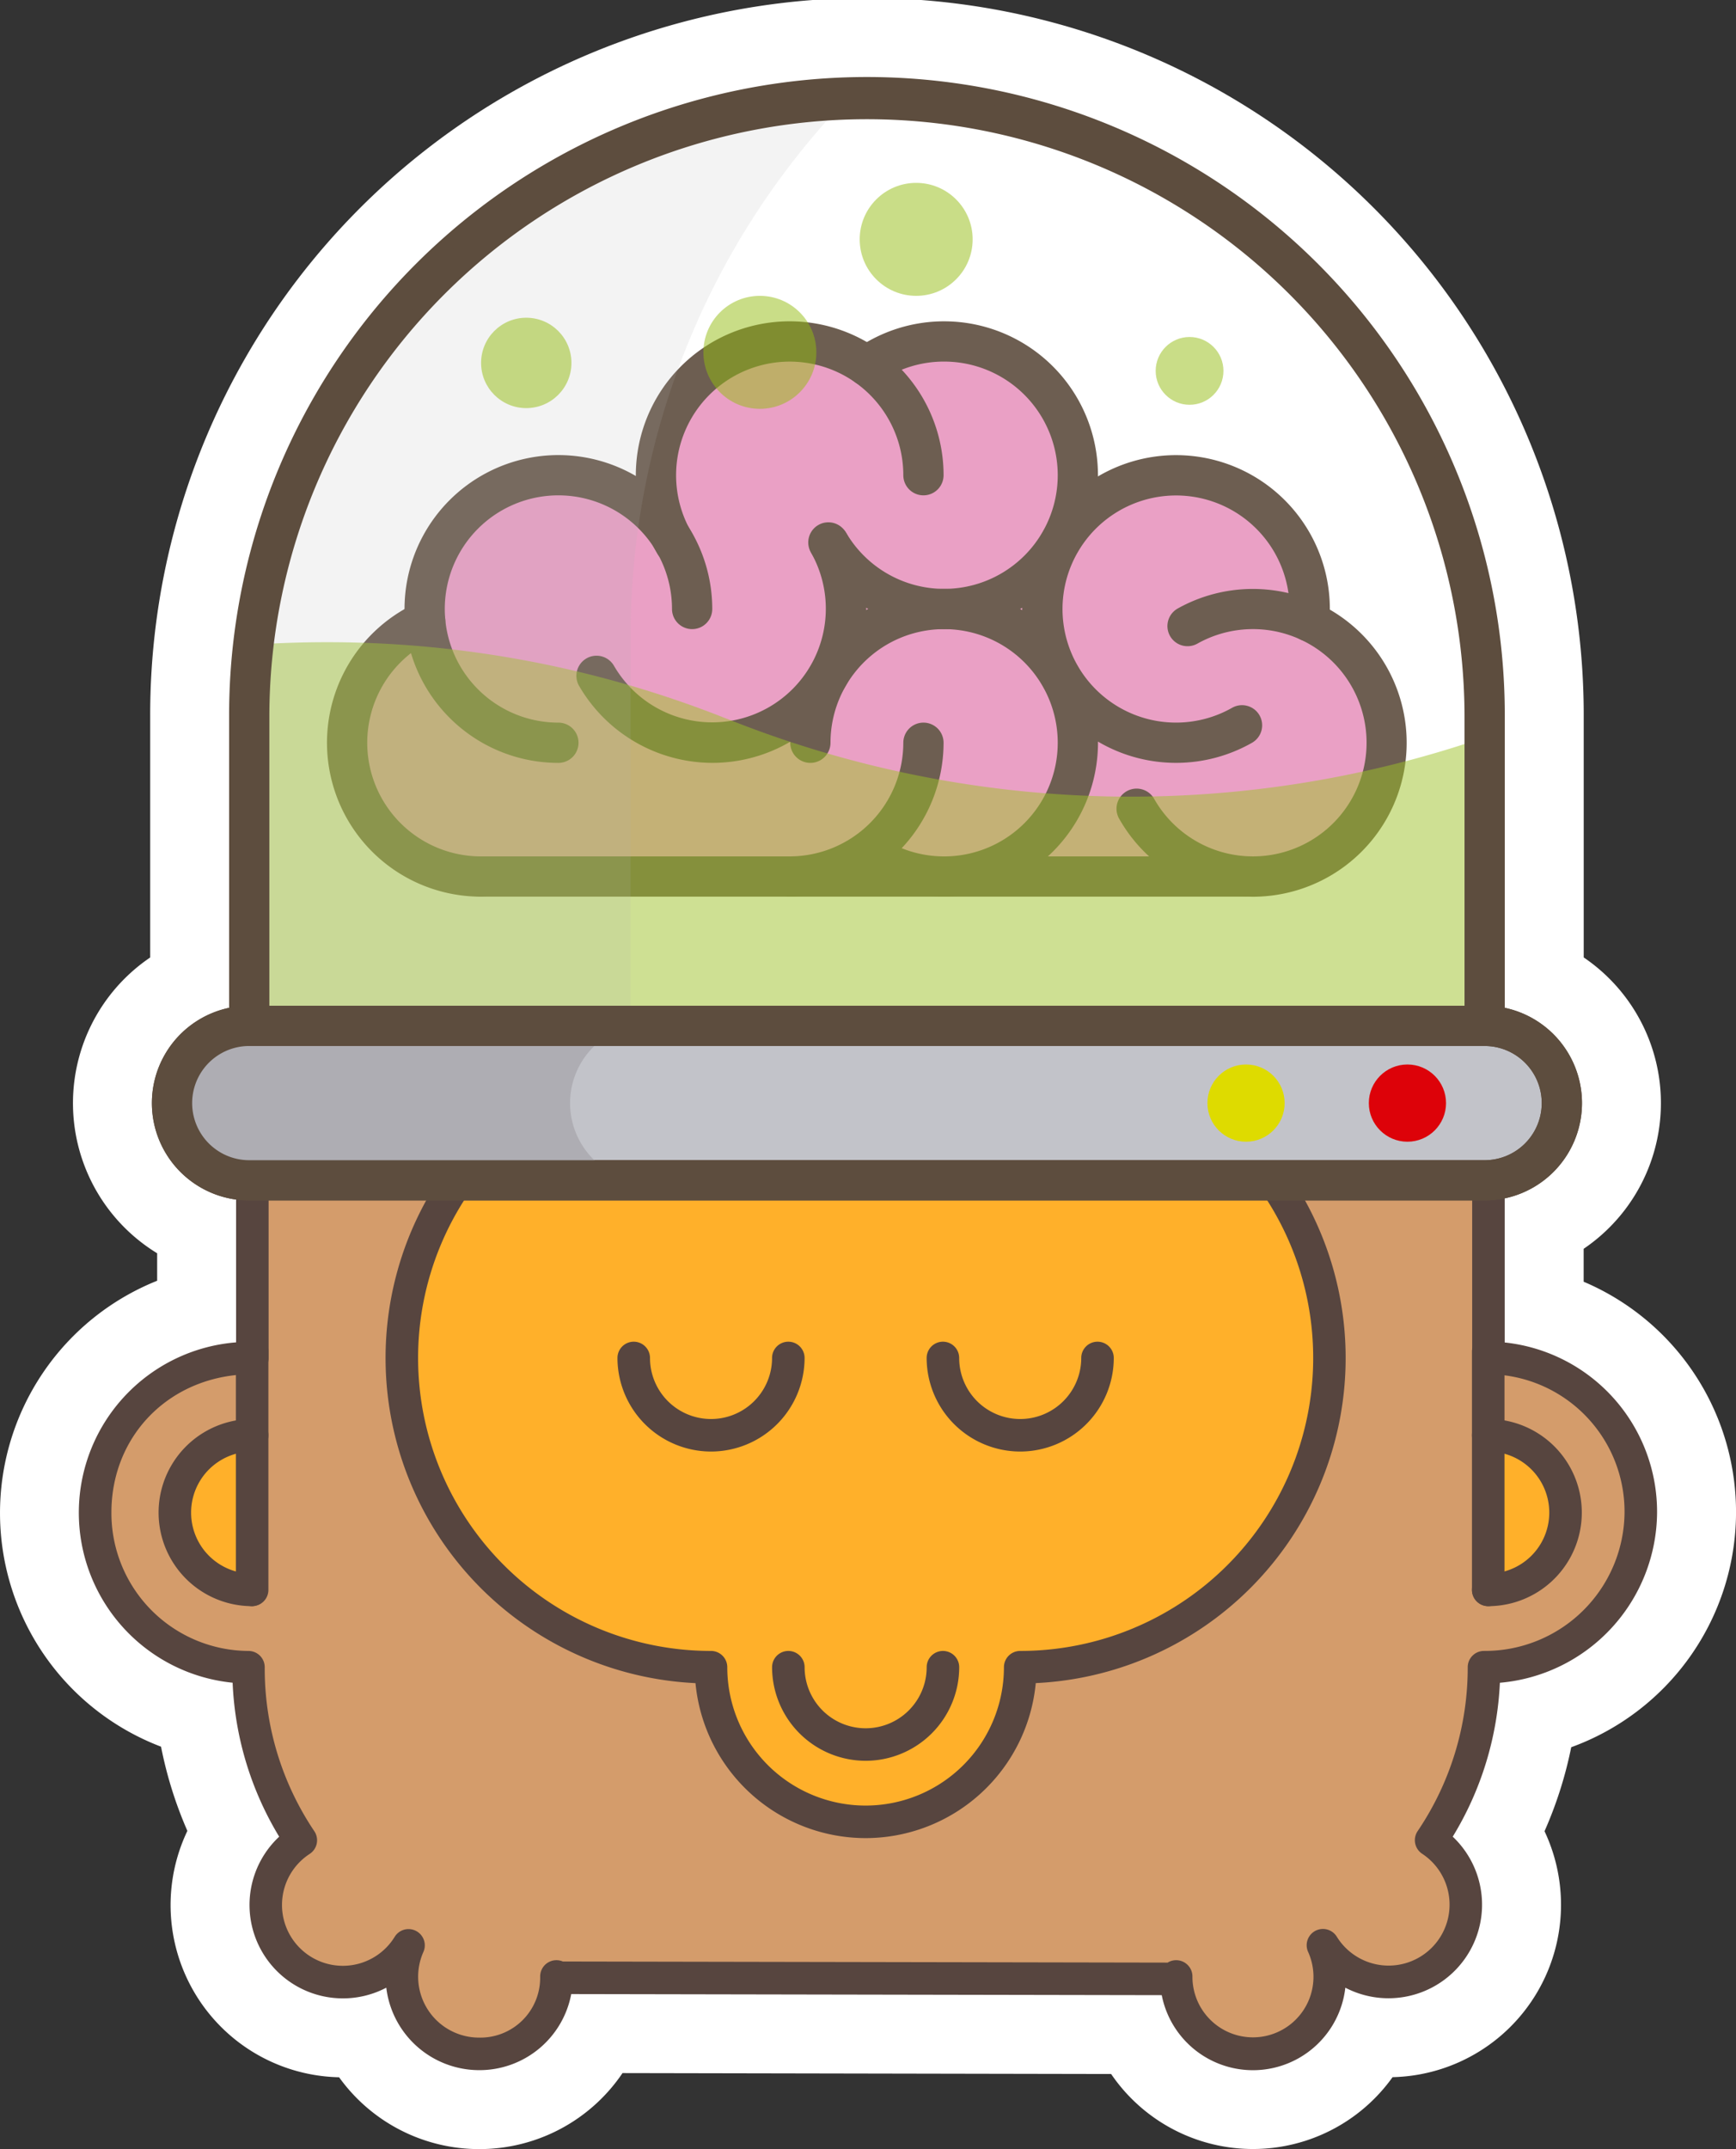
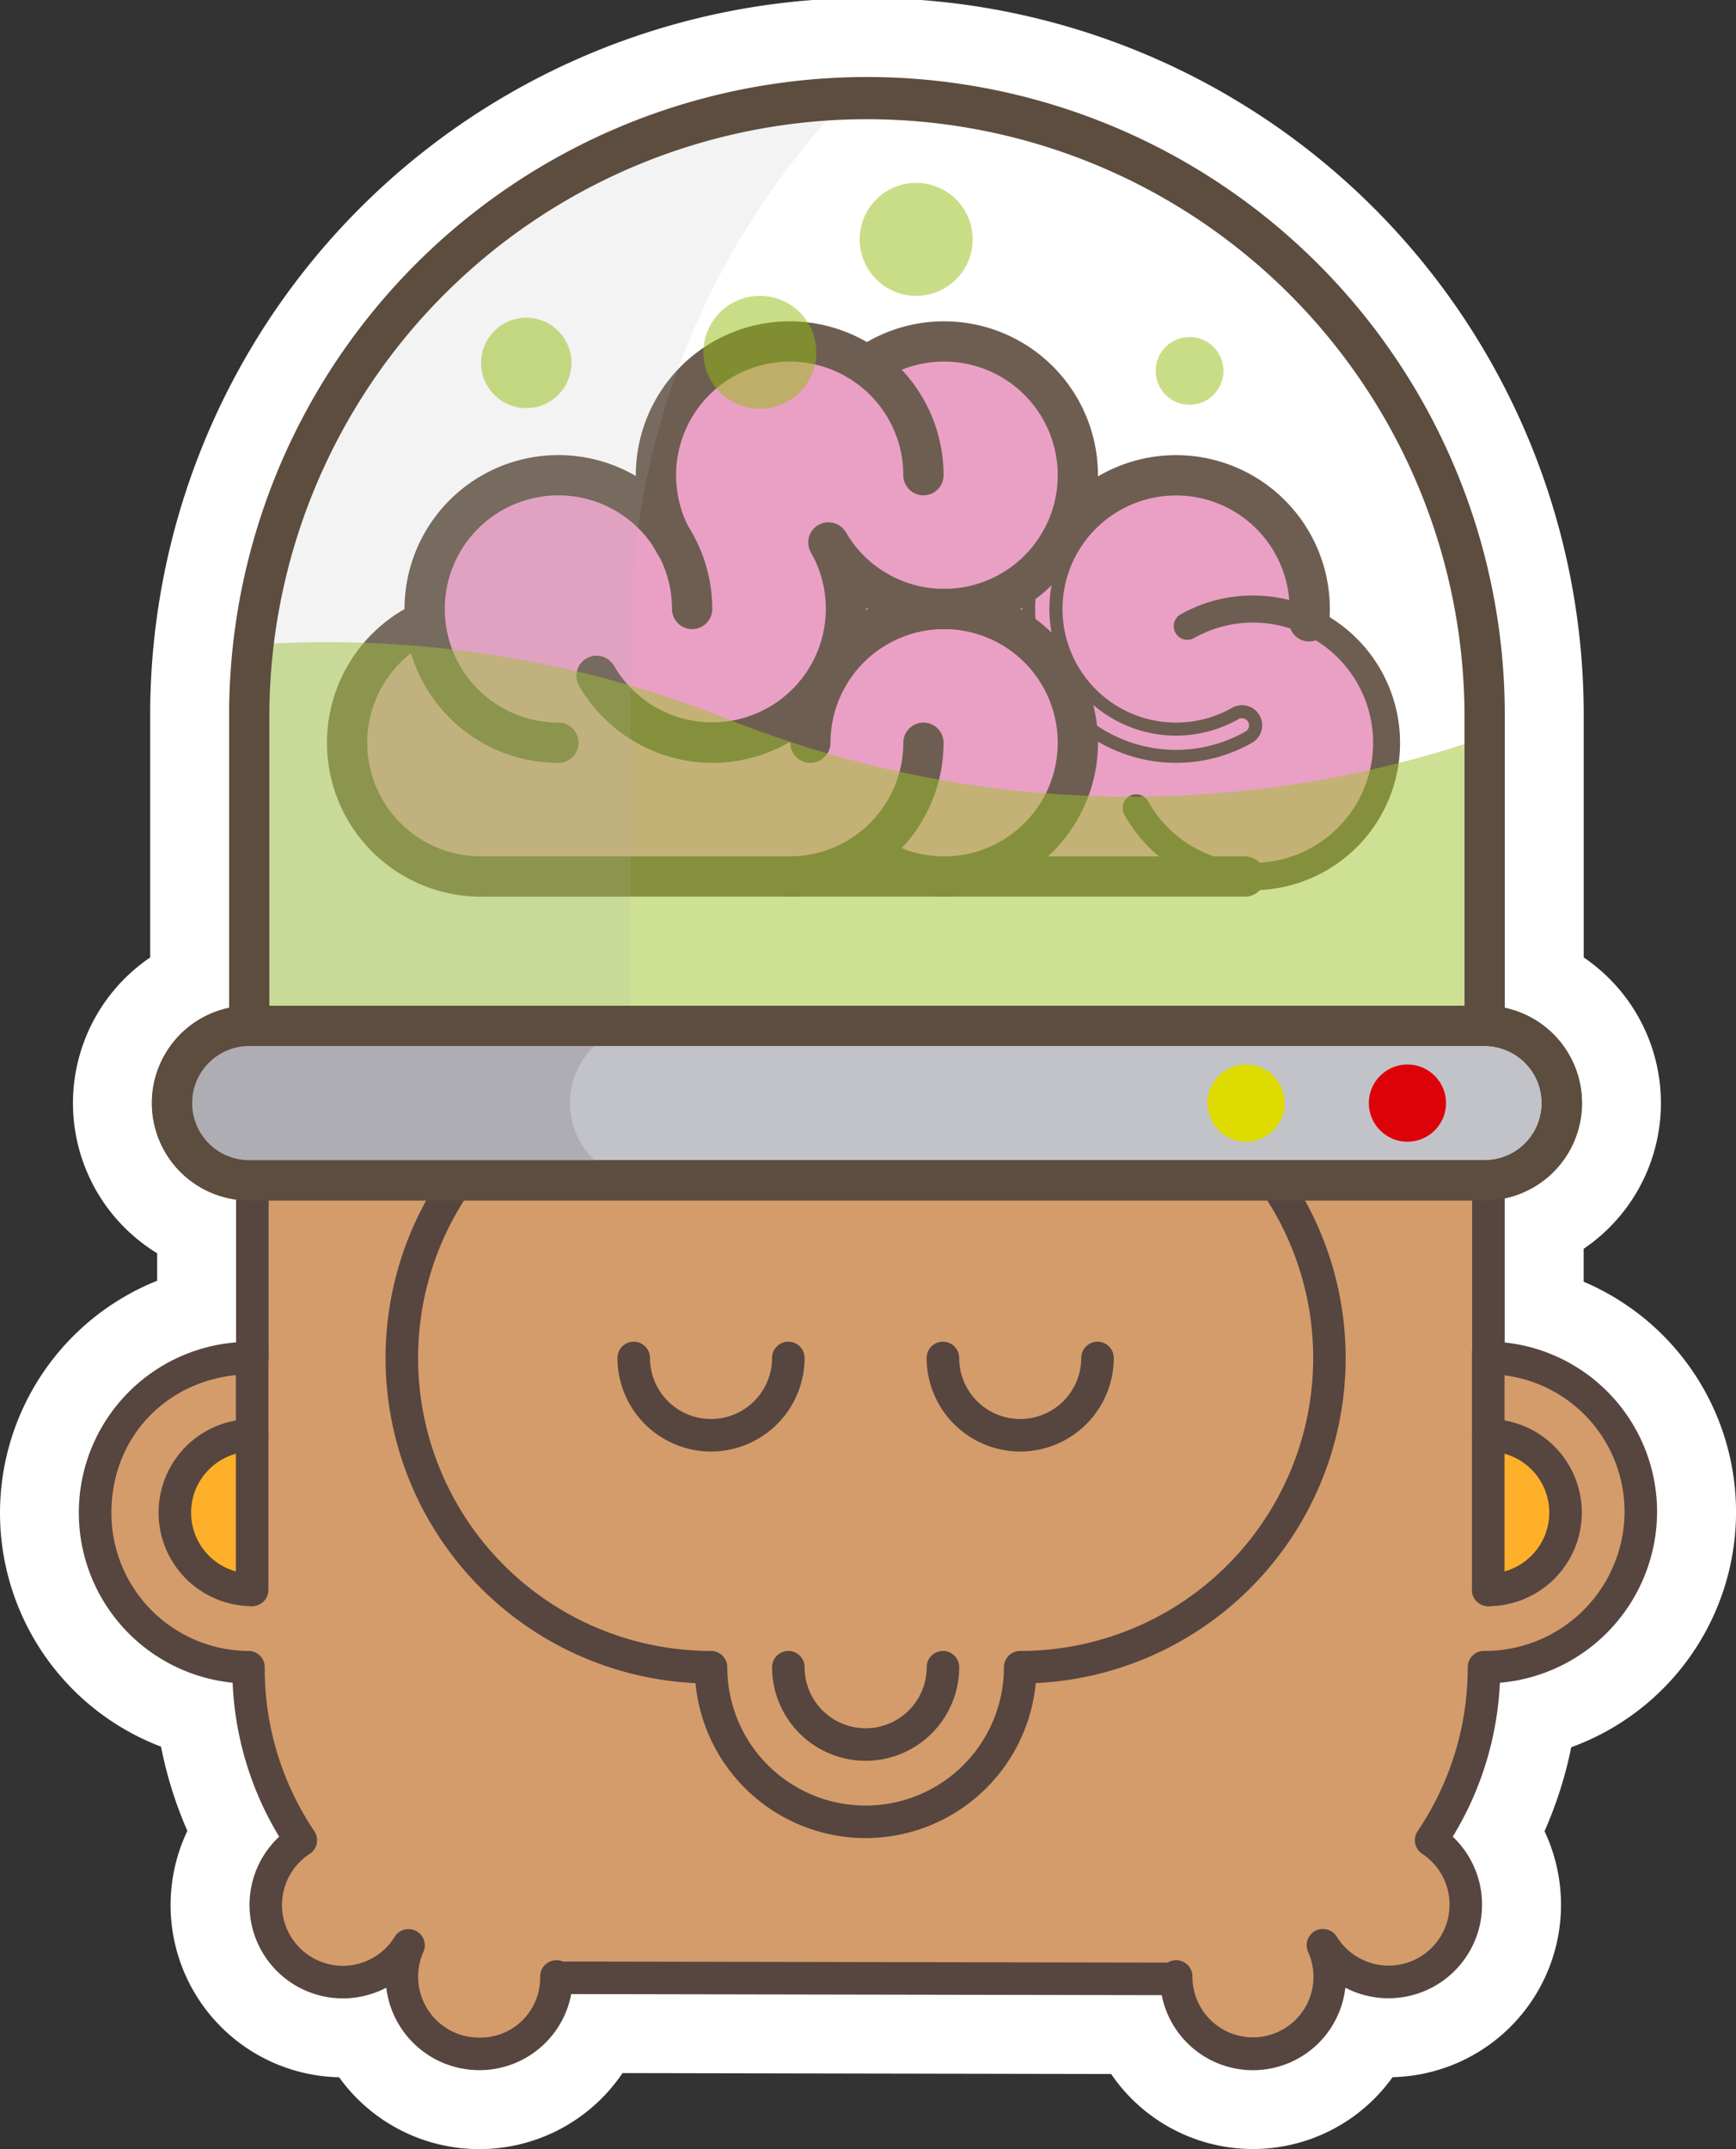
<svg xmlns="http://www.w3.org/2000/svg" id="Capa_1" data-name="Capa 1" viewBox="0 0 296.922 367.486">
  <rect x="0" y="0" width="296.922" height="367.486" fill="#333333" stroke="none" />
  <defs>
    <style>
      .cls-1, .cls-11 {
        fill: #fff;
      }

      .cls-2, .cls-3 {
        fill: #88a7ac;
      }

      .cls-2, .cls-5 {
        stroke: #57453f;
        stroke-linecap: round;
        stroke-linejoin: round;
        stroke-width: 5px;
      }

      .cls-4 {
        fill: #57453f;
      }

      .cls-5 {
        fill: none;
      }

      .cls-6 {
        fill: #d49c6b;
      }

      .cls-7 {
        fill: #ffb02a;
      }

      .cls-8 {
        fill: #e896bf;
      }

      .cls-9 {
        fill: #5d4d3e;
      }

      .cls-10 {
        fill: #95bc11;
        opacity: 0.5;
      }

      .cls-11 {
        opacity: 0.1;
      }

      .cls-12 {
        fill: #c2c3c9;
      }

      .cls-13, .cls-16 {
        fill: #aeadb3;
      }

      .cls-13 {
        opacity: 0.15;
      }

      .cls-14 {
        fill: #dedb00;
      }

      .cls-15 {
        fill: #dd0209;
      }
    </style>
  </defs>
  <title>mascota</title>
  <g id="_Group_" data-name="&lt;Group&gt;">
    <g id="_Group_2" data-name="&lt;Group&gt;">
      <path id="_Path_" data-name="&lt;Path&gt;" class="cls-1" d="M588.607,325.17V300.526a16.646,16.646,0,0,0,.011-32.575V218.206a109.094,109.094,0,1,0-218.187,0v49.746a16.636,16.636,0,0,0,1.192,32.764v24.441a29.219,29.219,0,0,0-.593,58.2,55.274,55.274,0,0,0,7.964,26.327A15.976,15.976,0,0,0,397.311,435.5a16.019,16.019,0,0,0,31.637,1.087l101,0.185a15.9,15.9,0,0,0,31.4-1.276,16,16,0,0,0,18.372-25.823,55.322,55.322,0,0,0,8.064-26.316,29.414,29.414,0,0,0,26.885-29.1A29.121,29.121,0,0,0,588.607,325.17Z" transform="translate(-331.245 -95.612)" />
      <path id="_Compound_Path_" data-name="&lt;Compound Path&gt;" class="cls-1" d="M413.2,463.1a29.5,29.5,0,0,1-23.957-12.283,29.45,29.45,0,0,1-25.949-42.129,69.217,69.217,0,0,1-4.506-14.4,42.768,42.768,0,0,1-.664-79.672v-4.7a30.087,30.087,0,0,1-1.191-50.578V218.206a122.594,122.594,0,1,1,245.187,0V259.33a30.094,30.094,0,0,1-.011,49.823v5.628a42.785,42.785,0,0,1-2.125,79.6,69.312,69.312,0,0,1-4.567,14.363A29.481,29.481,0,0,1,569.428,450.8a29.351,29.351,0,0,1-48.136-.54L437.72,450.1A29.534,29.534,0,0,1,413.2,463.1Zm-4.8-48.669,2.32,19.477a2.528,2.528,0,0,0,2.48,2.192,2.468,2.468,0,0,0,2.468-1.916l2.014-11.113L541,423.294l2.181,10.809a2.463,2.463,0,0,0,2.334,1.98,2.5,2.5,0,0,0,2.426-2.187l2.322-19.442,17.346,9.083a2.4,2.4,0,0,0,1.13.269,2.532,2.532,0,0,0,2.5-2.5,2.46,2.46,0,0,0-.778-1.808l-7.97-7.515,5.711-9.347a42.074,42.074,0,0,0,6.1-19.91l0.552-11.753,11.718-1.059a15.985,15.985,0,0,0,14.6-15.655A15.7,15.7,0,0,0,587.3,338.607l-12.19-1.188V289.572l10.719-2.256a3.146,3.146,0,0,0,0-6.156l-10.71-2.263V218.206a95.594,95.594,0,1,0-191.187,0V278.9l-10.71,2.262a3.136,3.136,0,0,0,.222,6.179l11.68,1.59v48.6L372.8,338.6a15.55,15.55,0,0,0-14.555,15.653,15.751,15.751,0,0,0,14.05,15.654l11.684,1.1,0.536,11.723a42.05,42.05,0,0,0,6.007,19.92l5.711,9.373-8.01,7.5a2.439,2.439,0,0,0-.8,1.786,2.523,2.523,0,0,0,2.475,2.5,2.418,2.418,0,0,0,1.138-.271Z" transform="translate(-331.245 -95.612)" />
    </g>
    <g id="_Group_3" data-name="&lt;Group&gt;">
      <g id="_Group_4" data-name="&lt;Group&gt;">
        <path id="_Path_2" data-name="&lt;Path&gt;" class="cls-2" d="M426.725,433.637" transform="translate(-331.245 -95.612)" />
        <g id="_Group_5" data-name="&lt;Group&gt;">
          <line id="_Path_3" data-name="&lt;Path&gt;" class="cls-3" x1="201.224" y1="337.806" x2="201.245" y2="338.015" />
          <path id="_Path_4" data-name="&lt;Path&gt;" class="cls-4" d="M532.486,436.409a2.781,2.781,0,0,1-2.765-2.509l-0.021-.21a2.782,2.782,0,1,1,5.537-.546l0.021,0.21a2.782,2.782,0,0,1-2.5,3.042C532.669,436.4,532.577,436.409,532.486,436.409Z" transform="translate(-331.245 -95.612)" />
        </g>
        <path id="_Path_5" data-name="&lt;Path&gt;" class="cls-2" d="M426.623,433.418" transform="translate(-331.245 -95.612)" />
        <path id="_Path_6" data-name="&lt;Path&gt;" class="cls-5" d="M532.49,433.627" transform="translate(-331.245 -95.612)" />
        <path id="_Path_7" data-name="&lt;Path&gt;" class="cls-5" d="M426.725,433.637" transform="translate(-331.245 -95.612)" />
        <g id="_Group_6" data-name="&lt;Group&gt;">
          <path id="_Compound_Path_2" data-name="&lt;Compound Path&gt;" class="cls-6" d="M587,327.816V277H374v50.816c-17,0-26.675,11.838-26.675,26.441A26.341,26.341,0,0,0,373.649,380.7a52.589,52.589,0,0,0,8.992,29.593,13.2,13.2,0,1,0,18.47,17.968A13.2,13.2,0,0,0,413.2,446.817c7.3,0,13.218-4.712,13.219-12.012l105.7,1.2H532v-2.419a13.288,13.288,0,0,0,26.575,0,13.145,13.145,0,0,0-1.108-5.336,13.22,13.22,0,1,0,18.549-17.964,52.637,52.637,0,0,0,9.044-29.582c14.6,0,27.412-11.838,27.412-26.441S600,327.816,587,327.816ZM426.414,433.588v-0.008h0v0.008h0Z" transform="translate(-331.245 -95.612)" />
          <path id="_Compound_Path_3" data-name="&lt;Compound Path&gt;" class="cls-4" d="M413.2,449.6a16.023,16.023,0,0,1-15.886-14.1,15.973,15.973,0,0,1-18.318-25.822,55.273,55.273,0,0,1-7.964-26.327,29.219,29.219,0,0,1,.593-58.2v-51.4a2.782,2.782,0,0,1,2.782-2.782H585.825a2.782,2.782,0,0,1,2.782,2.782V325.17a29.121,29.121,0,0,1,26.06,29.088,29.414,29.414,0,0,1-26.885,29.1,55.321,55.321,0,0,1-8.064,26.316A16,16,0,0,1,561.347,435.5a15.9,15.9,0,0,1-31.4,1.276l-101-.185A15.972,15.972,0,0,1,413.2,449.6Zm-12.078-24.12a2.781,2.781,0,0,1,2.542,3.905,10.416,10.416,0,0,0,9.535,14.65A10.227,10.227,0,0,0,423.634,433.8c0-.027,0-0.054,0-0.081v-0.03c0-.037,0-0.075,0-0.11a2.781,2.781,0,0,1,3.875-2.558l103.447,0.189a2.783,2.783,0,0,1,4.241,2.369,10.351,10.351,0,1,0,19.779-4.212,2.782,2.782,0,0,1,4.91-2.59,10.422,10.422,0,1,0,14.6-14.18,2.782,2.782,0,0,1-.768-3.877,49.841,49.841,0,0,0,8.563-28.024,2.782,2.782,0,0,1,2.782-2.782,23.879,23.879,0,0,0,24.04-23.659A23.5,23.5,0,0,0,585.825,330.6a2.782,2.782,0,0,1-2.782-2.782V276.543H377.186v51.274A2.782,2.782,0,0,1,374.4,330.6c-13.737,0-24.1,10.171-24.1,23.659a23.578,23.578,0,0,0,23.441,23.659,2.782,2.782,0,0,1,2.782,2.782A49.8,49.8,0,0,0,385,408.733a2.783,2.783,0,0,1-.768,3.878A10.408,10.408,0,1,0,398.752,426.8,2.781,2.781,0,0,1,401.119,425.478Z" transform="translate(-331.245 -95.612)" />
        </g>
        <g id="_Group_7" data-name="&lt;Group&gt;">
-           <path id="_Path_8" data-name="&lt;Path&gt;" class="cls-7" d="M505.738,274.934a52.618,52.618,0,0,0-26.441,7.092A52.879,52.879,0,1,0,452.855,380.7a26.441,26.441,0,0,0,52.882,0A52.882,52.882,0,0,0,505.738,274.934Z" transform="translate(-331.245 -95.612)" />
          <path id="_Compound_Path_4" data-name="&lt;Compound Path&gt;" class="cls-4" d="M479.3,409.922a29.263,29.263,0,0,1-29.1-26.5A55.664,55.664,0,1,1,479.3,278.84a55.661,55.661,0,1,1,29.1,104.577A29.263,29.263,0,0,1,479.3,409.922ZM452.855,277.716a50.1,50.1,0,1,0,0,100.2,2.782,2.782,0,0,1,2.782,2.782,23.659,23.659,0,1,0,47.318,0,2.782,2.782,0,0,1,2.782-2.782,50.1,50.1,0,1,0-25.047-93.481,2.788,2.788,0,0,1-2.787,0A50.06,50.06,0,0,0,452.855,277.716Z" transform="translate(-331.245 -95.612)" />
        </g>
        <path id="_Path_9" data-name="&lt;Path&gt;" class="cls-4" d="M479.3,396.7a16.021,16.021,0,0,1-16-16,2.782,2.782,0,0,1,5.564,0,10.439,10.439,0,0,0,20.878,0,2.782,2.782,0,0,1,5.564,0A16.02,16.02,0,0,1,479.3,396.7Z" transform="translate(-331.245 -95.612)" />
        <path id="_Path_10" data-name="&lt;Path&gt;" class="cls-4" d="M505.737,343.819a16.02,16.02,0,0,1-16-16,2.782,2.782,0,0,1,5.564,0,10.439,10.439,0,0,0,20.878,0,2.782,2.782,0,0,1,5.564,0A16.021,16.021,0,0,1,505.737,343.819Z" transform="translate(-331.245 -95.612)" />
        <path id="_Path_11" data-name="&lt;Path&gt;" class="cls-4" d="M452.855,343.819a16.02,16.02,0,0,1-16-16,2.782,2.782,0,1,1,5.564,0,10.438,10.438,0,0,0,20.877,0,2.782,2.782,0,0,1,5.564,0A16.02,16.02,0,0,1,452.855,343.819Z" transform="translate(-331.245 -95.612)" />
        <g id="_Group_8" data-name="&lt;Group&gt;">
          <path id="_Path_12" data-name="&lt;Path&gt;" class="cls-7" d="M585.791,367.478a13.221,13.221,0,1,0,0-26.441" transform="translate(-331.245 -95.612)" />
          <path id="_Path_13" data-name="&lt;Path&gt;" class="cls-4" d="M585.791,370.26a2.782,2.782,0,0,1,0-5.564,10.438,10.438,0,0,0,0-20.877,2.782,2.782,0,1,1,0-5.564A16,16,0,0,1,585.791,370.26Z" transform="translate(-331.245 -95.612)" />
        </g>
        <path id="_Path_14" data-name="&lt;Path&gt;" class="cls-4" d="M585.791,370.26a2.782,2.782,0,0,1-2.782-2.782v-40.76a2.782,2.782,0,1,1,5.564,0v40.76A2.782,2.782,0,0,1,585.791,370.26Z" transform="translate(-331.245 -95.612)" />
        <g id="_Group_9" data-name="&lt;Group&gt;">
          <g id="_Group_10" data-name="&lt;Group&gt;">
            <path id="_Path_15" data-name="&lt;Path&gt;" class="cls-7" d="M374.369,367.478a13.221,13.221,0,1,1,0-26.441" transform="translate(-331.245 -95.612)" />
            <path id="_Path_16" data-name="&lt;Path&gt;" class="cls-4" d="M374.37,370.26a16,16,0,1,1,0-32,2.782,2.782,0,1,1,0,5.564,10.438,10.438,0,1,0,0,20.877A2.782,2.782,0,0,1,374.37,370.26Z" transform="translate(-331.245 -95.612)" />
          </g>
          <path id="_Path_17" data-name="&lt;Path&gt;" class="cls-4" d="M374.37,370.26a2.782,2.782,0,0,1-2.782-2.782v-40.76a2.782,2.782,0,1,1,5.564,0v40.76A2.782,2.782,0,0,1,374.37,370.26Z" transform="translate(-331.245 -95.612)" />
        </g>
      </g>
      <g id="_Group_11" data-name="&lt;Group&gt;">
        <path id="_Path_18" data-name="&lt;Path&gt;" class="cls-8" d="M555.157,201.863c0.064-.7.1-1.4,0.1-2.12a22.874,22.874,0,0,0-42.543-11.676h-0.041A22.869,22.869,0,0,0,479.522,158.2a22.87,22.87,0,0,0-33.485,29.251,22.871,22.871,0,0,0-42.159,12.294c0,0.7.036,1.39,0.1,2.074A22.874,22.874,0,0,0,413.49,245.5H545.4c0.054,0,.106,0,0.16,0A22.874,22.874,0,0,0,555.157,201.863Z" transform="translate(-331.245 -95.612)" />
        <g id="_Group_12" data-name="&lt;Group&gt;">
          <path id="_Compound_Path_5" data-name="&lt;Compound Path&gt;" class="cls-9" d="M545.558,245.966l-0.11,0-131.958,0a23.339,23.339,0,0,1-10.006-44.425c-0.049-.626-0.073-1.214-0.073-1.789A23.339,23.339,0,0,1,444.156,184.2a23.336,23.336,0,0,1,22.159-30.666,23.175,23.175,0,0,1,13.206,4.1,23.336,23.336,0,0,1,35.307,26.74,23.333,23.333,0,0,1,40.9,15.369c0,0.6-.025,1.2-0.076,1.837A23.34,23.34,0,0,1,545.558,245.966ZM426.751,177.339a22.434,22.434,0,0,0-22.408,22.408c0,0.645.031,1.31,0.1,2.032a0.466,0.466,0,0,1-.27.465,22.407,22.407,0,0,0,9.321,42.785l132.068,0a22.408,22.408,0,0,0,9.4-42.748,0.465,0.465,0,0,1-.268-0.465c0.067-.728.1-1.407,0.1-2.077a22.408,22.408,0,0,0-41.677-11.438,0.5,0.5,0,0,1-.823,0,0.467,0.467,0,0,1-.025-0.464,22.4,22.4,0,0,0-32.477-29.256,0.465,0.465,0,0,1-.539,0,22.4,22.4,0,0,0-32.8,28.655,0.466,0.466,0,0,1-.805.466A22.326,22.326,0,0,0,426.751,177.339Z" transform="translate(-331.245 -95.612)" />
          <path id="_Compound_Path_6" data-name="&lt;Compound Path&gt;" class="cls-9" d="M545.558,247.079l-132.068,0a24.451,24.451,0,0,1-11.164-46.207c-0.018-.383-0.028-0.754-0.028-1.12a24.455,24.455,0,0,1,39.877-18.976A24.448,24.448,0,0,1,479.522,156.3a24.45,24.45,0,0,1,37.33,24.577,24.438,24.438,0,0,1,39.986,18.869c0,0.387-.01.775-0.03,1.172A24.453,24.453,0,0,1,545.558,247.079ZM426.752,178.452a21.32,21.32,0,0,0-21.3,21.3c0,0.611.03,1.244,0.092,1.933a1.581,1.581,0,0,1-.914,1.576,21.295,21.295,0,0,0,8.856,40.661l132.068,0a21.3,21.3,0,0,0,8.936-40.626,1.579,1.579,0,0,1-.908-1.579c0.064-.7.1-1.342,0.1-1.973a21.3,21.3,0,0,0-39.609-10.869,1.727,1.727,0,0,1-1.376.755,1.581,1.581,0,0,1-1.4-2.336,21.291,21.291,0,0,0-30.864-27.8,1.581,1.581,0,0,1-1.827,0,21.292,21.292,0,0,0-31.173,27.232,1.573,1.573,0,0,1-.587,2.085l0.047,0.141-0.1-.111a1.567,1.567,0,0,1-2.089-.532A21.221,21.221,0,0,0,426.752,178.452Z" transform="translate(-331.245 -95.612)" />
        </g>
        <g id="_Group_13" data-name="&lt;Group&gt;">
          <path id="_Path_19" data-name="&lt;Path&gt;" class="cls-9" d="M466.316,247.825a2.329,2.329,0,1,1,0-4.659,20.567,20.567,0,0,0,20.544-20.544,2.329,2.329,0,0,1,4.659,0A25.232,25.232,0,0,1,466.316,247.825Z" transform="translate(-331.245 -95.612)" />
          <path id="_Compound_Path_7" data-name="&lt;Compound Path&gt;" class="cls-9" d="M466.315,248.938a3.442,3.442,0,0,1,0-6.885,19.454,19.454,0,0,0,19.432-19.432,3.442,3.442,0,0,1,6.885,0A26.346,26.346,0,0,1,466.315,248.938ZM489.189,221.4a1.218,1.218,0,0,0-1.217,1.217,21.682,21.682,0,0,1-21.657,21.657,1.217,1.217,0,0,0,0,2.434,24.118,24.118,0,0,0,24.091-24.091A1.218,1.218,0,0,0,489.189,221.4Z" transform="translate(-331.245 -95.612)" />
        </g>
        <g id="_Group_14" data-name="&lt;Group&gt;">
          <path id="_Path_20" data-name="&lt;Path&gt;" class="cls-9" d="M453.13,224.946a25.221,25.221,0,0,1-21.907-12.661,2.33,2.33,0,1,1,4.042-2.318,20.545,20.545,0,1,0,35.644-20.441,2.33,2.33,0,1,1,4.042-2.318A25.2,25.2,0,0,1,453.13,224.946Z" transform="translate(-331.245 -95.612)" />
          <path id="_Compound_Path_8" data-name="&lt;Compound Path&gt;" class="cls-9" d="M453.13,226.059a26.416,26.416,0,0,1-22.872-13.22,3.443,3.443,0,0,1,5.972-3.426,19.432,19.432,0,0,0,33.714-19.333,3.442,3.442,0,1,1,5.973-3.425A26.309,26.309,0,0,1,453.13,226.059ZM433.242,209.91a1.216,1.216,0,0,0-1.053,1.822,24.091,24.091,0,1,0,41.8-23.969,1.217,1.217,0,1,0-2.111,1.211A21.657,21.657,0,1,1,434.3,210.521,1.218,1.218,0,0,0,433.242,209.91Z" transform="translate(-331.245 -95.612)" />
        </g>
        <g id="_Group_15" data-name="&lt;Group&gt;">
          <path id="_Path_21" data-name="&lt;Path&gt;" class="cls-9" d="M426.751,224.951a25.2,25.2,0,1,1,25.2-25.2,2.329,2.329,0,0,1-4.659,0,20.545,20.545,0,1,0-20.545,20.545A2.329,2.329,0,0,1,426.751,224.951Z" transform="translate(-331.245 -95.612)" />
          <path id="_Compound_Path_9" data-name="&lt;Compound Path&gt;" class="cls-9" d="M426.752,226.064a26.317,26.317,0,1,1,26.316-26.317,3.442,3.442,0,1,1-6.885,0,19.432,19.432,0,1,0-19.432,19.432A3.442,3.442,0,0,1,426.752,226.064Zm0-50.408a24.091,24.091,0,1,0,0,48.182,1.217,1.217,0,0,0,0-2.434,21.657,21.657,0,1,1,21.657-21.658,1.217,1.217,0,1,0,2.434,0A24.118,24.118,0,0,0,426.752,175.656Z" transform="translate(-331.245 -95.612)" />
        </g>
        <g id="_Group_16" data-name="&lt;Group&gt;">
          <path id="_Path_22" data-name="&lt;Path&gt;" class="cls-9" d="M446.662,190.909a2.329,2.329,0,0,1-2-1.136,25.205,25.205,0,1,1,46.86-12.9,2.329,2.329,0,0,1-4.659,0,20.545,20.545,0,1,0-38.2,10.512A2.33,2.33,0,0,1,446.662,190.909Z" transform="translate(-331.245 -95.612)" />
          <path id="_Compound_Path_10" data-name="&lt;Compound Path&gt;" class="cls-9" d="M446.662,192.021a3.462,3.462,0,0,1-2.958-1.678,26.318,26.318,0,1,1,48.928-13.471,3.442,3.442,0,1,1-6.885,0,19.432,19.432,0,1,0-36.132,9.942A3.443,3.443,0,0,1,446.662,192.021Zm19.654-39.239a24.1,24.1,0,0,0-20.7,36.421,1.242,1.242,0,0,0,1.668.421,1.219,1.219,0,0,0,.422-1.669,21.659,21.659,0,1,1,40.268-11.082,1.217,1.217,0,1,0,2.434,0A24.118,24.118,0,0,0,466.315,152.782Z" transform="translate(-331.245 -95.612)" />
        </g>
        <g id="_Group_17" data-name="&lt;Group&gt;">
          <path id="_Path_23" data-name="&lt;Path&gt;" class="cls-9" d="M492.728,202.077a25.342,25.342,0,0,1-21.661-12.312,2.329,2.329,0,1,1,4-2.386,20.546,20.546,0,1,0,17.66-31.051,20.409,20.409,0,0,0-11.862,3.768,2.329,2.329,0,0,1-2.693-3.8A25.2,25.2,0,1,1,492.728,202.077Z" transform="translate(-331.245 -95.612)" />
          <path id="_Compound_Path_11" data-name="&lt;Compound Path&gt;" class="cls-9" d="M492.728,203.19a26.458,26.458,0,0,1-22.617-12.855,3.442,3.442,0,1,1,5.913-3.526,19.433,19.433,0,1,0,16.7-29.368A19.3,19.3,0,0,0,481.509,161a3.442,3.442,0,0,1-3.979-5.618A26.317,26.317,0,1,1,492.728,203.19Zm-19.663-15.836a1.2,1.2,0,0,0-.619.172,1.215,1.215,0,0,0-.424,1.668,24.092,24.092,0,1,0,20.706-36.412,23.933,23.933,0,0,0-13.912,4.421,1.217,1.217,0,1,0,1.407,1.985,21.658,21.658,0,1,1,12.505,39.343,21.782,21.782,0,0,1-18.616-10.582A1.219,1.219,0,0,0,473.066,187.354Z" transform="translate(-331.245 -95.612)" />
        </g>
        <g id="_Group_18" data-name="&lt;Group&gt;">
-           <path id="_Path_24" data-name="&lt;Path&gt;" class="cls-9" d="M532.423,224.946a25.2,25.2,0,1,1,25.055-22.868,2.33,2.33,0,0,1-4.639-.435,20.546,20.546,0,1,0-10.328,15.977,2.329,2.329,0,1,1,2.3,4.053A25.051,25.051,0,0,1,532.423,224.946Z" transform="translate(-331.245 -95.612)" />
          <path id="_Compound_Path_12" data-name="&lt;Compound Path&gt;" class="cls-9" d="M532.423,226.059a26.31,26.31,0,1,1,26.164-23.877,3.442,3.442,0,0,1-6.855-.642,19.419,19.419,0,1,0-9.769,15.113,3.442,3.442,0,1,1,3.394,5.989A26.285,26.285,0,0,1,532.423,226.059Zm-0.078-50.413a24.094,24.094,0,1,0,11.915,45.06,1.216,1.216,0,0,0-.276-2.23,1.2,1.2,0,0,0-.923.114,21.655,21.655,0,1,1,10.886-16.841,1.217,1.217,0,0,0,2.423.227,24.1,24.1,0,0,0-17.57-25.447A24.22,24.22,0,0,0,532.344,175.646Z" transform="translate(-331.245 -95.612)" />
        </g>
        <g id="_Group_19" data-name="&lt;Group&gt;">
          <path id="_Path_25" data-name="&lt;Path&gt;" class="cls-9" d="M545.592,247.837a25.32,25.32,0,0,1-6.865-.954,25.04,25.04,0,0,1-15.156-11.934,2.33,2.33,0,1,1,4.064-2.279A20.545,20.545,0,1,0,535.5,204.7a2.33,2.33,0,1,1-2.279-4.064A25.2,25.2,0,1,1,545.592,247.837Z" transform="translate(-331.245 -95.612)" />
-           <path id="_Compound_Path_13" data-name="&lt;Compound Path&gt;" class="cls-9" d="M545.592,248.95a26.447,26.447,0,0,1-7.167-1A26.146,26.146,0,0,1,522.6,235.493a3.442,3.442,0,0,1,6-3.368,19.432,19.432,0,1,0,7.444-26.454,3.442,3.442,0,0,1-4.686-1.319,3.446,3.446,0,0,1,1.319-4.686A26.316,26.316,0,1,1,545.592,248.95ZM525.6,232.594a1.216,1.216,0,0,0-1.058,1.811,24.091,24.091,0,1,0,9.229-32.8,1.216,1.216,0,0,0,.266,2.233,1.206,1.206,0,0,0,.924-0.11,21.658,21.658,0,1,1-8.3,29.484A1.221,1.221,0,0,0,525.6,232.594Z" transform="translate(-331.245 -95.612)" />
        </g>
        <g id="_Group_20" data-name="&lt;Group&gt;">
          <path id="_Path_26" data-name="&lt;Path&gt;" class="cls-9" d="M492.728,247.825a25.041,25.041,0,0,1-14.553-4.623,2.329,2.329,0,0,1,2.693-3.8,20.546,20.546,0,1,0-8.685-16.778,2.329,2.329,0,0,1-4.659,0A25.2,25.2,0,1,1,492.728,247.825Z" transform="translate(-331.245 -95.612)" />
          <path id="_Compound_Path_14" data-name="&lt;Compound Path&gt;" class="cls-9" d="M492.728,248.938a26.152,26.152,0,0,1-15.2-4.828,3.443,3.443,0,0,1,3.979-5.619,19.433,19.433,0,1,0-8.215-15.87,3.442,3.442,0,1,1-6.885,0A26.317,26.317,0,1,1,492.728,248.938Zm-13.205-8.854a1.217,1.217,0,0,0-.705,2.21,24.093,24.093,0,1,0-10.181-19.672,1.217,1.217,0,1,0,2.434,0,21.652,21.652,0,1,1,9.154,17.686A1.212,1.212,0,0,0,479.523,240.084Z" transform="translate(-331.245 -95.612)" />
        </g>
        <g id="_Group_21" data-name="&lt;Group&gt;">
          <path id="_Path_27" data-name="&lt;Path&gt;" class="cls-9" d="M413.49,247.825A25.207,25.207,0,0,1,403,199.7a2.33,2.33,0,1,1,1.941,4.236,20.548,20.548,0,0,0,8.549,39.232A2.329,2.329,0,0,1,413.49,247.825Z" transform="translate(-331.245 -95.612)" />
          <path id="_Compound_Path_15" data-name="&lt;Compound Path&gt;" class="cls-9" d="M413.49,248.938a26.32,26.32,0,0,1-10.954-50.251,3.442,3.442,0,1,1,2.868,6.259,19.435,19.435,0,0,0,8.086,37.107A3.442,3.442,0,0,1,413.49,248.938ZM403.968,200.6a1.208,1.208,0,0,0-.5.11,24.095,24.095,0,0,0,10.027,46,1.217,1.217,0,0,0,0-2.434,21.661,21.661,0,0,1-9.013-41.356A1.217,1.217,0,0,0,403.968,200.6Z" transform="translate(-331.245 -95.612)" />
        </g>
        <g id="_Group_22" data-name="&lt;Group&gt;">
          <path id="_Path_28" data-name="&lt;Path&gt;" class="cls-9" d="M544.192,247.825H413.49a2.329,2.329,0,1,1,0-4.659h130.7A2.329,2.329,0,0,1,544.192,247.825Z" transform="translate(-331.245 -95.612)" />
          <path id="_Compound_Path_16" data-name="&lt;Compound Path&gt;" class="cls-9" d="M544.192,248.938H413.49a3.442,3.442,0,1,1,0-6.885h130.7A3.442,3.442,0,0,1,544.192,248.938Zm-130.7-4.659a1.217,1.217,0,1,0,0,2.434h130.7a1.217,1.217,0,0,0,0-2.434H413.49Z" transform="translate(-331.245 -95.612)" />
        </g>
        <path id="_Path_29" data-name="&lt;Path&gt;" class="cls-10" d="M455.219,218.373a185.682,185.682,0,0,0,129.49,3.478h0q0.462,4.931.466,9.986v52.826h-211.3V231.837a105.843,105.843,0,0,1,3.326-26.4l-0.063.254q4.939-.262,9.944-0.263a184.385,184.385,0,0,1,68.753,13.205" transform="translate(-331.245 -95.612)" />
        <path id="_Path_30" data-name="&lt;Path&gt;" class="cls-11" d="M585.175,218.206a105.651,105.651,0,0,0-211.3,0v52.826h211.3V218.206Z" transform="translate(-331.245 -95.612)" />
        <rect id="_Path_31" data-name="&lt;Path&gt;" class="cls-12" x="29.421" y="175.42" width="237.716" height="26.413" rx="7.346" ry="7.346" />
        <g id="_Group_23" data-name="&lt;Group&gt;">
          <path id="_Compound_Path_17" data-name="&lt;Compound Path&gt;" class="cls-9" d="M585.175,299.774h-211.3a15.536,15.536,0,1,1,0-31.072h211.3A15.536,15.536,0,0,1,585.175,299.774Zm-211.3-26.413a10.877,10.877,0,1,0,0,21.754h211.3a10.877,10.877,0,0,0,0-21.754h-211.3Z" transform="translate(-331.245 -95.612)" />
-           <path id="_Compound_Path_18" data-name="&lt;Compound Path&gt;" class="cls-9" d="M585.175,300.886h-211.3a16.648,16.648,0,1,1,0-33.3h211.3A16.648,16.648,0,0,1,585.175,300.886Zm-211.3-31.071a14.423,14.423,0,1,0,0,28.846h211.3a14.423,14.423,0,0,0,0-28.846h-211.3Zm211.3,26.413h-211.3a11.99,11.99,0,0,1,0-23.979h211.3A11.99,11.99,0,0,1,585.175,296.228Zm-211.3-21.754a9.764,9.764,0,0,0,0,19.528h211.3a9.764,9.764,0,1,0,0-19.528h-211.3Z" transform="translate(-331.245 -95.612)" />
+           <path id="_Compound_Path_18" data-name="&lt;Compound Path&gt;" class="cls-9" d="M585.175,300.886h-211.3a16.648,16.648,0,1,1,0-33.3h211.3A16.648,16.648,0,0,1,585.175,300.886Zm-211.3-31.071a14.423,14.423,0,1,0,0,28.846h211.3a14.423,14.423,0,0,0,0-28.846h-211.3Zm211.3,26.413h-211.3a11.99,11.99,0,0,1,0-23.979h211.3A11.99,11.99,0,0,1,585.175,296.228Zm-211.3-21.754a9.764,9.764,0,0,0,0,19.528h211.3a9.764,9.764,0,1,0,0-19.528h-211.3" transform="translate(-331.245 -95.612)" />
        </g>
        <path id="_Path_32" data-name="&lt;Path&gt;" class="cls-13" d="M476.012,112.618a105.648,105.648,0,0,0-102.14,105.587v52.826H439.1V204.553A132.506,132.506,0,0,1,476.012,112.618Z" transform="translate(-331.245 -95.612)" />
        <g id="_Group_24" data-name="&lt;Group&gt;">
          <path id="_Compound_Path_19" data-name="&lt;Compound Path&gt;" class="cls-9" d="M585.175,273.361h-211.3a2.329,2.329,0,0,1-2.329-2.329V218.206a107.981,107.981,0,0,1,215.962,0v52.826A2.329,2.329,0,0,1,585.175,273.361ZM376.2,268.7H582.846v-50.5a103.322,103.322,0,0,0-206.644,0v50.5Z" transform="translate(-331.245 -95.612)" />
          <path id="_Compound_Path_20" data-name="&lt;Compound Path&gt;" class="cls-9" d="M585.175,274.474h-211.3a3.446,3.446,0,0,1-3.442-3.443V218.206a109.094,109.094,0,1,1,218.187,0v52.825A3.446,3.446,0,0,1,585.175,274.474ZM479.524,111.337A106.989,106.989,0,0,0,372.656,218.206v52.825a1.218,1.218,0,0,0,1.217,1.217h211.3a1.219,1.219,0,0,0,1.217-1.217V218.206A106.989,106.989,0,0,0,479.524,111.337ZM583.959,269.815H375.089V218.206a104.435,104.435,0,1,1,208.87,0v51.609Zm-206.644-2.225H581.733V218.206a102.209,102.209,0,1,0-204.419,0v49.383Z" transform="translate(-331.245 -95.612)" />
        </g>
        <circle id="_Path_33" data-name="&lt;Path&gt;" class="cls-14" cx="213.119" cy="188.626" r="6.603" />
        <circle id="_Path_34" data-name="&lt;Path&gt;" class="cls-15" cx="240.724" cy="188.626" r="6.603" />
        <path id="_Path_35" data-name="&lt;Path&gt;" class="cls-16" d="M428.749,284.238A13.58,13.58,0,0,1,439.2,271.031H373.872a13.245,13.245,0,0,0-13.206,13.206h0a13.245,13.245,0,0,0,13.206,13.206H439.2A13.58,13.58,0,0,1,428.749,284.238Z" transform="translate(-331.245 -95.612)" />
        <g id="_Group_25" data-name="&lt;Group&gt;">
          <path id="_Compound_Path_21" data-name="&lt;Compound Path&gt;" class="cls-9" d="M585.175,299.774h-211.3a15.536,15.536,0,1,1,0-31.072h211.3A15.536,15.536,0,0,1,585.175,299.774Zm-211.3-26.413a10.877,10.877,0,1,0,0,21.754h211.3a10.877,10.877,0,0,0,0-21.754h-211.3Z" transform="translate(-331.245 -95.612)" />
          <path id="_Compound_Path_22" data-name="&lt;Compound Path&gt;" class="cls-9" d="M585.175,300.886h-211.3a16.648,16.648,0,1,1,0-33.3h211.3A16.648,16.648,0,0,1,585.175,300.886Zm-211.3-31.071a14.423,14.423,0,1,0,0,28.846h211.3a14.423,14.423,0,0,0,0-28.846h-211.3Zm211.3,26.413h-211.3a11.99,11.99,0,0,1,0-23.979h211.3A11.99,11.99,0,0,1,585.175,296.228Zm-211.3-21.754a9.764,9.764,0,0,0,0,19.528h211.3a9.764,9.764,0,1,0,0-19.528h-211.3Z" transform="translate(-331.245 -95.612)" />
        </g>
        <circle id="_Path_36" data-name="&lt;Path&gt;" class="cls-10" cx="129.968" cy="60.249" r="9.659" />
        <circle id="_Path_37" data-name="&lt;Path&gt;" class="cls-10" cx="156.701" cy="40.93" r="9.659" />
        <circle id="_Path_38" data-name="&lt;Path&gt;" class="cls-10" cx="203.46" cy="63.421" r="5.796" />
        <circle id="_Path_39" data-name="&lt;Path&gt;" class="cls-10" cx="90.011" cy="62.058" r="7.727" />
      </g>
    </g>
  </g>
</svg>